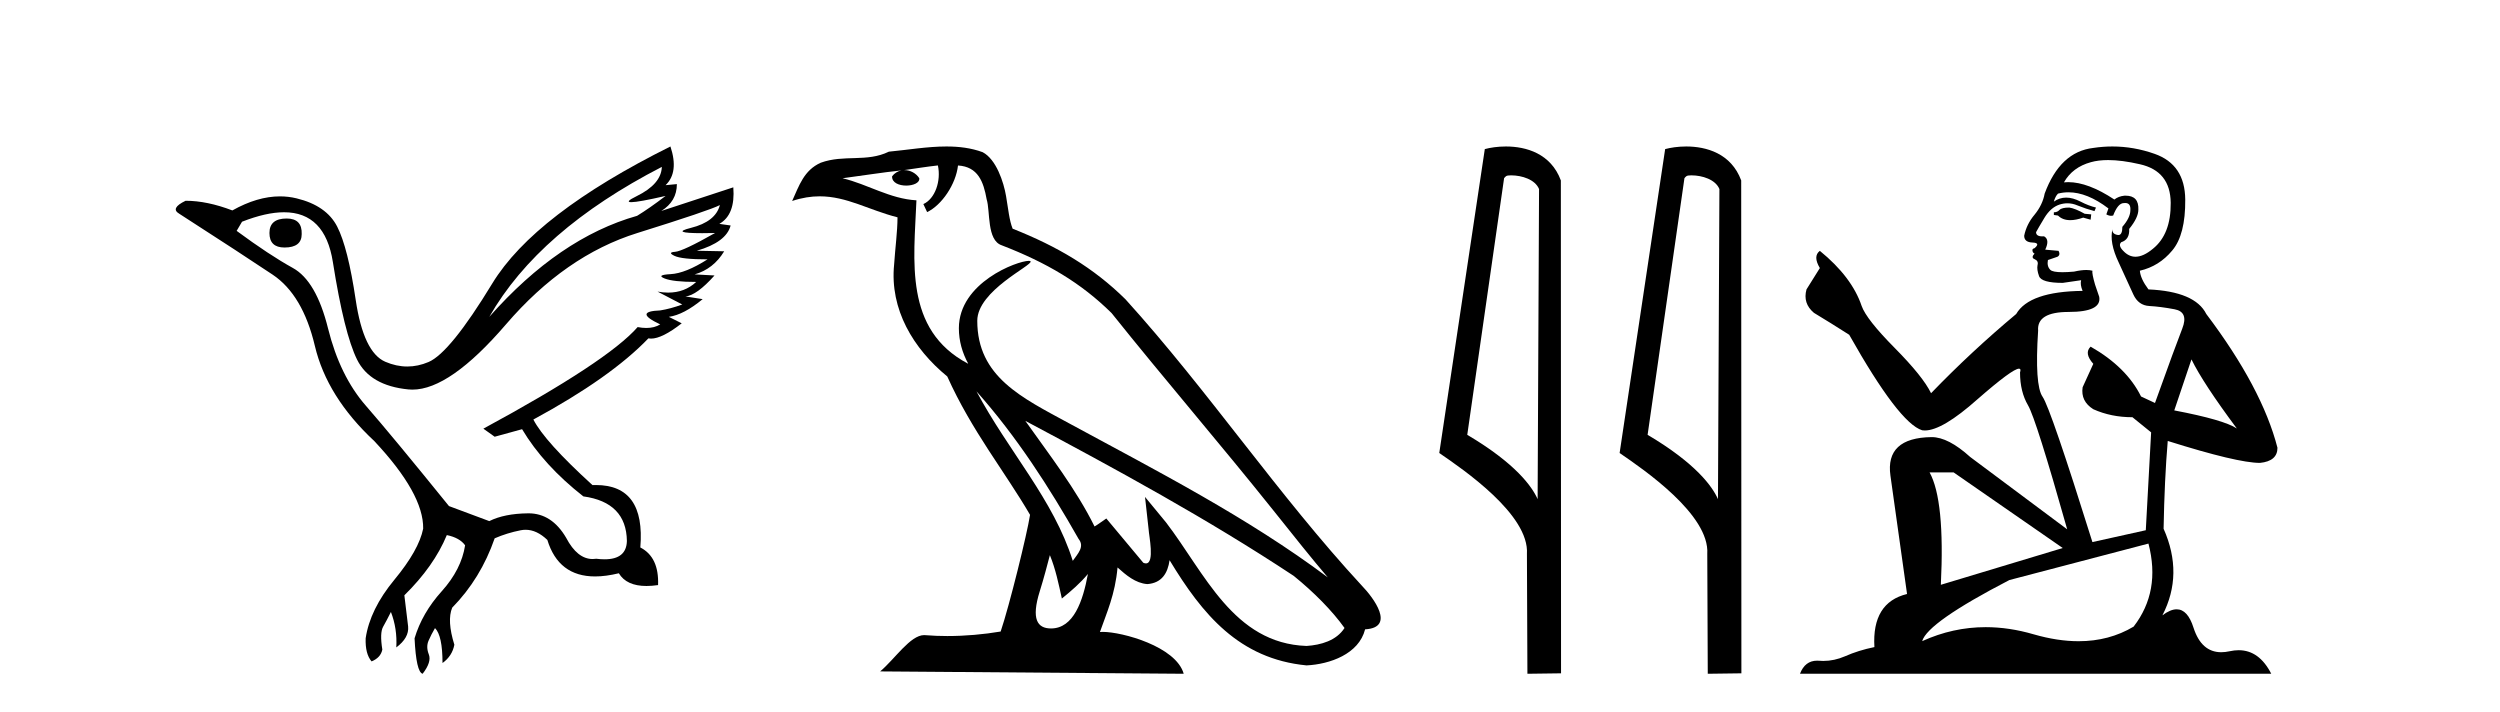
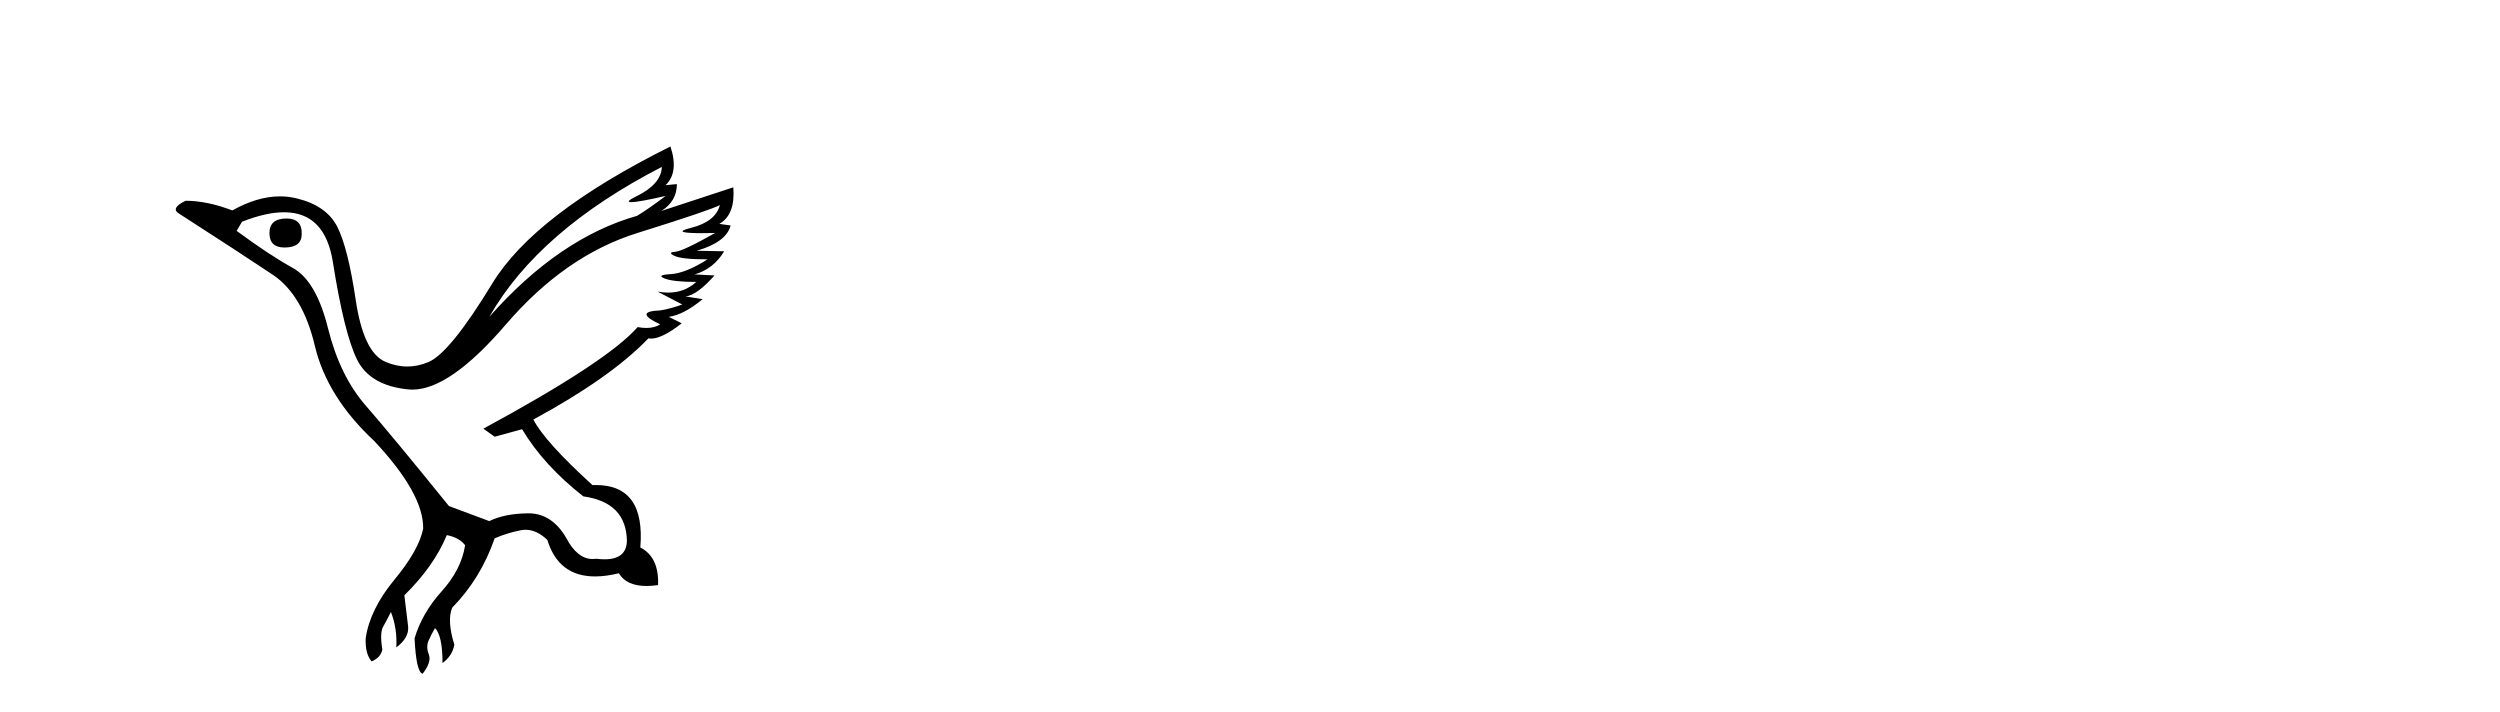
<svg xmlns="http://www.w3.org/2000/svg" width="144.0" height="41.0">
  <path d="M 16.511 12.586 Q 15.52 12.586 15.52 13.421 Q 15.52 14.257 16.387 14.257 Q 17.378 14.257 17.378 13.483 Q 17.409 12.586 16.511 12.586 ZM 38.121 9.613 Q 38.09 10.604 36.666 11.301 Q 35.962 11.645 36.363 11.645 Q 36.773 11.645 38.338 11.285 L 38.338 11.285 Q 37.409 11.997 36.697 12.431 Q 32.208 13.7 28.183 18.251 Q 31.031 13.267 38.121 9.613 ZM 41.465 11.812 Q 41.217 12.771 39.793 13.127 Q 38.58 13.431 40.445 13.431 Q 40.769 13.431 41.187 13.421 L 41.187 13.421 Q 39.329 14.474 38.88 14.505 Q 38.431 14.536 38.849 14.737 Q 39.267 14.939 40.753 14.939 Q 39.484 15.744 38.632 15.79 Q 37.781 15.836 38.276 16.038 Q 38.772 16.239 40.103 16.239 Q 39.44 16.854 38.487 16.854 Q 38.194 16.854 37.874 16.796 L 37.874 16.796 L 39.298 17.539 Q 38.617 17.787 38.029 17.88 Q 36.45 17.942 38.029 18.685 Q 37.698 18.891 37.23 18.891 Q 36.997 18.891 36.728 18.84 Q 34.994 20.821 27.842 24.691 L 28.493 25.156 L 30.072 24.722 Q 31.31 26.797 33.601 28.592 Q 36.078 28.933 36.109 31.162 Q 36.083 32.216 34.823 32.216 Q 34.602 32.216 34.344 32.184 Q 34.24 32.2 34.139 32.2 Q 33.25 32.2 32.61 30.976 Q 31.783 29.567 30.441 29.567 Q 30.427 29.567 30.412 29.568 Q 29.05 29.583 28.183 30.016 L 25.861 29.15 Q 22.579 25.094 21.078 23.375 Q 19.576 21.657 18.895 18.917 Q 18.214 16.177 16.867 15.434 Q 15.52 14.691 13.631 13.298 L 13.941 12.771 Q 15.333 12.226 16.361 12.226 Q 18.721 12.226 19.173 15.093 Q 19.824 19.211 20.567 20.713 Q 21.31 22.214 23.523 22.431 Q 23.638 22.442 23.756 22.442 Q 25.914 22.442 29.143 18.685 Q 32.548 14.722 36.713 13.421 Q 40.877 12.121 41.465 11.812 ZM 38.617 8.437 Q 30.784 12.338 28.353 16.332 Q 25.923 20.326 24.684 20.852 Q 24.074 21.111 23.46 21.111 Q 22.828 21.111 22.192 20.837 Q 20.938 20.295 20.489 17.276 Q 20.04 14.257 19.421 13.05 Q 18.802 11.842 17.084 11.425 Q 16.615 11.311 16.127 11.311 Q 14.825 11.311 13.384 12.121 Q 11.929 11.564 10.69 11.564 Q 9.792 11.997 10.319 12.307 Q 13.972 14.66 15.706 15.821 Q 17.44 16.982 18.136 19.923 Q 18.833 22.865 21.557 25.403 Q 24.406 28.437 24.375 30.45 Q 24.127 31.688 22.718 33.391 Q 21.31 35.094 21.062 36.766 Q 21.031 37.664 21.403 38.097 Q 21.929 37.881 22.022 37.416 Q 21.867 36.456 22.068 36.1 Q 22.27 35.744 22.517 35.249 Q 22.889 36.209 22.827 37.292 Q 23.57 36.735 23.508 36.085 L 23.291 34.289 Q 24.994 32.617 25.737 30.821 Q 26.48 30.976 26.79 31.41 Q 26.573 32.803 25.443 34.057 Q 24.313 35.311 23.879 36.766 Q 23.972 38.716 24.344 38.809 Q 24.87 38.128 24.7 37.695 Q 24.53 37.261 24.684 36.905 Q 24.839 36.549 25.056 36.178 Q 25.489 36.611 25.489 38.19 Q 26.047 37.788 26.171 37.137 Q 25.737 35.744 26.047 35.001 Q 27.688 33.329 28.493 31.007 Q 29.205 30.698 29.994 30.543 Q 30.135 30.515 30.275 30.515 Q 30.916 30.515 31.527 31.1 Q 32.172 33.203 34.275 33.203 Q 34.896 33.203 35.645 33.02 Q 36.085 33.753 37.238 33.753 Q 37.546 33.753 37.905 33.701 Q 37.967 32.091 36.883 31.534 Q 37.183 27.938 34.322 27.938 Q 34.226 27.938 34.127 27.942 Q 31.372 25.434 30.722 24.165 Q 35.18 21.75 37.347 19.49 Q 37.42 19.504 37.5 19.504 Q 38.139 19.504 39.267 18.623 L 38.524 18.251 Q 39.391 18.128 40.474 17.23 L 39.484 17.075 Q 40.134 17.013 41.156 15.867 L 40.01 15.805 Q 41.094 15.496 41.713 14.474 L 40.134 14.443 Q 41.837 13.948 42.084 12.988 L 41.434 12.895 Q 42.363 12.369 42.239 10.79 L 42.239 10.79 L 38.09 12.152 Q 38.988 11.595 38.988 10.604 L 38.988 10.604 L 38.338 10.666 Q 39.112 9.923 38.617 8.437 Z" style="fill:#000000;stroke:none" />
-   <path d="M 56.244 22.54 L 56.244 22.54 C 58.538 25.118 60.437 28.06 62.13 31.048 C 62.486 31.486 62.086 31.888 61.792 32.305 C 60.677 28.763 58.109 26.03 56.244 22.54 ZM 54.023 9.529 C 54.215 10.422 53.862 11.451 53.185 11.755 L 53.402 12.217 C 54.247 11.815 55.06 10.612 55.181 9.532 C 56.335 9.601 56.651 10.47 56.831 11.479 C 57.048 12.168 56.828 13.841 57.702 14.13 C 60.282 15.129 62.255 16.285 64.025 18.031 C 67.08 21.852 70.272 25.552 73.327 29.376 C 74.514 30.865 75.6 32.228 76.481 33.257 C 71.842 29.789 66.658 27.136 61.573 24.38 C 58.87 22.911 56.291 21.71 56.291 18.477 C 56.291 16.738 59.495 15.281 59.363 15.055 C 59.351 15.035 59.314 15.026 59.256 15.026 C 58.598 15.026 55.231 16.274 55.231 18.907 C 55.231 19.637 55.426 20.313 55.766 20.944 C 55.761 20.944 55.756 20.943 55.75 20.943 C 52.058 18.986 52.644 15.028 52.787 11.538 C 51.253 11.453 49.988 10.616 48.531 10.267 C 49.662 10.121 50.788 9.933 51.921 9.816 L 51.921 9.816 C 51.709 9.858 51.514 9.982 51.385 10.154 C 51.366 10.526 51.787 10.69 52.197 10.69 C 52.598 10.69 52.988 10.534 52.95 10.264 C 52.769 9.982 52.439 9.799 52.102 9.799 C 52.092 9.799 52.082 9.799 52.072 9.799 C 52.636 9.719 53.386 9.599 54.023 9.529 ZM 60.473 31.976 C 60.804 32.78 60.976 33.632 61.163 34.476 C 61.701 34.04 62.222 33.593 62.664 33.06 L 62.664 33.06 C 62.376 34.623 61.84 36.199 60.538 36.199 C 59.751 36.199 59.386 35.667 59.891 34.054 C 60.129 33.293 60.318 32.566 60.473 31.976 ZM 59.059 24.242 L 59.059 24.242 C 64.325 27.047 69.539 29.879 74.519 33.171 C 75.692 34.122 76.738 35.181 77.445 36.172 C 76.976 36.901 76.083 37.152 75.257 37.207 C 71.041 37.06 69.391 32.996 67.165 30.093 L 65.953 28.622 L 66.162 30.507 C 66.177 30.846 66.524 32.452 66.006 32.452 C 65.962 32.452 65.912 32.44 65.854 32.415 L 63.724 29.865 C 63.496 30.015 63.281 30.186 63.046 30.325 C 61.99 28.187 60.443 26.196 59.059 24.242 ZM 54.515 8.437 C 53.408 8.437 52.274 8.636 51.199 8.736 C 49.917 9.361 48.618 8.884 47.274 9.373 C 46.303 9.809 46.03 10.693 45.628 11.576 C 46.201 11.386 46.722 11.308 47.213 11.308 C 48.779 11.308 50.04 12.097 51.697 12.518 C 51.694 13.349 51.563 14.292 51.501 15.242 C 51.245 17.816 52.601 20.076 54.563 21.685 C 55.968 24.814 57.912 27.214 59.331 29.655 C 59.162 30.752 58.141 34.89 57.638 36.376 C 56.653 36.542 55.601 36.636 54.566 36.636 C 54.149 36.636 53.734 36.62 53.328 36.588 C 53.296 36.584 53.265 36.582 53.233 36.582 C 52.435 36.582 51.558 37.945 50.698 38.673 L 68.182 38.809 C 67.736 37.233 64.63 36.397 63.526 36.397 C 63.462 36.397 63.405 36.399 63.356 36.405 C 63.746 35.29 64.232 34.243 64.37 32.686 C 64.858 33.123 65.405 33.595 66.088 33.644 C 66.923 33.582 67.262 33.011 67.368 32.267 C 69.26 35.396 71.376 37.951 75.257 38.327 C 76.598 38.261 78.269 37.675 78.63 36.25 C 80.409 36.149 79.105 34.416 78.445 33.737 C 73.604 28.498 69.609 22.517 64.826 17.238 C 62.984 15.421 60.904 14.192 58.328 13.173 C 58.136 12.702 58.074 12.032 57.949 11.295 C 57.813 10.491 57.384 9.174 56.599 8.765 C 55.931 8.519 55.229 8.437 54.515 8.437 Z" style="fill:#000000;stroke:none" />
-   <path d="M 87.037 10.1 C 87.662 10.1 88.426 10.34 88.649 10.89 L 88.567 28.751 L 88.567 28.751 C 88.25 28.034 87.309 26.699 84.514 25.046 L 86.636 10.263 C 86.736 10.157 86.733 10.1 87.037 10.1 ZM 88.567 28.751 L 88.567 28.751 C 88.567 28.751 88.567 28.751 88.567 28.751 L 88.567 28.751 L 88.567 28.751 ZM 86.74 8.437 C 86.262 8.437 85.831 8.505 85.525 8.588 L 82.902 26.094 C 84.29 27.044 88.103 29.648 87.951 31.91 L 87.979 38.809 L 89.916 38.783 L 89.905 10.393 C 89.329 8.837 87.898 8.437 86.74 8.437 Z" style="fill:#000000;stroke:none" />
-   <path d="M 97.425 10.1 C 98.05 10.1 98.815 10.34 99.038 10.89 L 98.955 28.751 L 98.955 28.751 C 98.639 28.034 97.698 26.699 94.902 25.046 L 97.024 10.263 C 97.124 10.157 97.121 10.1 97.425 10.1 ZM 98.955 28.751 L 98.955 28.751 C 98.955 28.751 98.955 28.751 98.955 28.751 L 98.955 28.751 L 98.955 28.751 ZM 97.128 8.437 C 96.65 8.437 96.219 8.505 95.913 8.588 L 93.29 26.094 C 94.678 27.044 98.491 29.648 98.339 31.91 L 98.367 38.809 L 100.304 38.783 L 100.293 10.393 C 99.717 8.837 98.286 8.437 97.128 8.437 Z" style="fill:#000000;stroke:none" />
-   <path d="M 119.19 11.955 Q 118.763 11.955 118.626 12.091 Q 118.507 12.228 118.302 12.228 L 118.302 12.382 L 118.541 12.416 Q 118.806 12.681 119.246 12.681 Q 119.571 12.681 119.993 12.535 L 120.42 12.655 L 120.454 12.348 L 120.078 12.313 Q 119.532 12.006 119.19 11.955 ZM 121.428 9.22 Q 122.216 9.22 123.256 9.46 Q 125.015 9.853 125.033 11.681 Q 125.05 13.492 124.008 14.329 Q 123.456 14.788 123.004 14.788 Q 122.615 14.788 122.299 14.449 Q 121.992 14.141 122.18 13.953 Q 122.675 13.8 122.641 13.185 Q 123.17 12.535 123.17 12.074 Q 123.203 11.27 122.432 11.27 Q 122.4 11.27 122.368 11.271 Q 122.026 11.305 121.787 11.493 Q 120.275 10.491 119.126 10.491 Q 119.002 10.491 118.883 10.503 L 118.883 10.503 Q 119.378 9.631 120.437 9.341 Q 120.869 9.22 121.428 9.22 ZM 126.228 20.701 Q 126.895 22.068 128.842 24.682 Q 128.107 24.186 125.238 23.639 L 126.228 20.701 ZM 119.145 11.076 Q 120.223 11.076 121.445 12.006 L 121.325 12.348 Q 121.469 12.431 121.604 12.431 Q 121.662 12.431 121.718 12.416 Q 121.992 11.698 122.333 11.698 Q 122.374 11.693 122.411 11.693 Q 122.74 11.693 122.709 12.108 Q 122.709 12.535 122.248 13.065 Q 122.248 13.538 122.018 13.538 Q 121.982 13.538 121.94 13.526 Q 121.633 13.458 121.684 13.185 L 121.684 13.185 Q 121.479 13.953 122.043 15.132 Q 122.59 16.328 122.88 16.96 Q 123.17 17.592 123.803 17.626 Q 124.435 17.66 125.255 17.814 Q 126.075 17.968 125.699 18.925 Q 125.323 19.881 124.127 23.212 L 123.324 22.837 Q 122.487 21.145 120.42 19.967 L 120.42 19.967 Q 120.027 20.342 120.574 20.957 L 119.959 22.307 Q 119.839 23.11 120.574 23.571 Q 121.599 24.032 122.829 24.032 L 123.905 24.904 L 123.598 30.541 L 120.523 31.224 Q 118.114 23.52 117.653 22.854 Q 117.191 22.187 117.396 19.044 Q 117.311 17.968 119.156 17.968 Q 121.069 17.968 120.915 17.097 L 120.676 16.396 Q 120.488 15.747 120.523 15.593 Q 120.372 15.552 120.173 15.552 Q 119.873 15.552 119.463 15.645 Q 119.076 15.679 118.795 15.679 Q 118.233 15.679 118.097 15.542 Q 117.892 15.337 117.96 14.978 L 118.507 14.79 Q 118.695 14.688 118.575 14.449 L 117.806 14.38 Q 118.08 13.8 117.738 13.612 Q 117.687 13.615 117.641 13.615 Q 117.277 13.615 117.277 13.373 Q 117.396 13.15 117.755 12.553 Q 118.114 11.955 118.626 11.784 Q 118.857 11.71 119.084 11.71 Q 119.379 11.71 119.668 11.835 Q 120.181 12.04 120.642 12.16 L 120.728 11.955 Q 120.3 11.852 119.839 11.613 Q 119.395 11.382 119.011 11.382 Q 118.626 11.382 118.302 11.613 Q 118.387 11.305 118.541 11.152 Q 118.837 11.076 119.145 11.076 ZM 112.528 27.21 L 118.814 31.566 L 111.793 33.684 Q 112.032 28.816 111.144 27.21 ZM 123.751 31.31 Q 124.469 34.06 122.897 36.093 Q 121.489 36.934 119.727 36.934 Q 118.517 36.934 117.14 36.537 Q 115.729 36.124 114.377 36.124 Q 112.489 36.124 110.717 36.93 Q 111.024 35.854 115.739 33.411 L 123.751 31.31 ZM 121.673 8.437 Q 121.126 8.437 120.574 8.521 Q 118.661 8.743 117.772 11.152 Q 117.653 11.801 117.191 12.365 Q 116.73 12.911 116.593 13.578 Q 116.593 13.953 117.072 13.97 Q 117.55 13.988 117.191 14.295 Q 117.038 14.329 117.072 14.449 Q 117.089 14.568 117.191 14.603 Q 116.969 14.842 117.191 14.927 Q 117.431 15.03 117.362 15.269 Q 117.311 15.525 117.448 15.901 Q 117.584 16.294 118.814 16.294 L 119.873 16.14 L 119.873 16.14 Q 119.805 16.396 119.959 16.755 Q 116.884 16.789 116.132 18.087 Q 113.553 20.24 111.229 22.649 Q 110.768 21.692 109.128 20.035 Q 107.505 18.395 107.232 17.626 Q 106.668 15.952 104.823 14.449 Q 104.413 14.756 104.823 15.44 L 104.054 16.67 Q 103.832 17.472 104.482 18.019 Q 105.472 18.617 106.514 19.283 Q 109.384 24.374 110.717 24.784 Q 110.791 24.795 110.871 24.795 Q 111.885 24.795 113.911 22.99 Q 115.92 21.235 116.294 21.235 Q 116.426 21.235 116.354 21.453 Q 116.354 22.563 116.816 23.349 Q 117.277 24.135 119.071 30.49 L 113.484 26.322 Q 112.22 25.177 111.264 25.177 Q 108.581 25.211 108.889 27.398 L 109.846 34.214 Q 107.813 34.709 107.966 37.272 Q 107.044 37.46 106.275 37.801 Q 105.654 38.07 105.022 38.07 Q 104.889 38.07 104.755 38.058 Q 104.709 38.055 104.664 38.055 Q 103.968 38.055 103.679 38.809 L 130.824 38.809 Q 130.131 37.452 128.947 37.452 Q 128.7 37.452 128.432 37.511 Q 128.174 37.568 127.943 37.568 Q 126.803 37.568 126.348 36.161 Q 126.011 35.096 125.376 35.096 Q 125.014 35.096 124.554 35.444 Q 125.784 33.069 124.623 30.456 Q 124.674 27.62 124.862 25.399 Q 128.876 26.663 130.175 26.663 Q 131.182 26.561 131.182 25.792 Q 130.294 22.341 127.083 18.087 Q 126.433 16.789 123.751 16.67 Q 123.29 16.055 123.256 15.593 Q 124.366 15.337 125.118 14.432 Q 125.887 13.526 125.87 11.493 Q 125.853 9.478 124.11 8.863 Q 122.904 8.437 121.673 8.437 Z" style="fill:#000000;stroke:none" />
</svg>